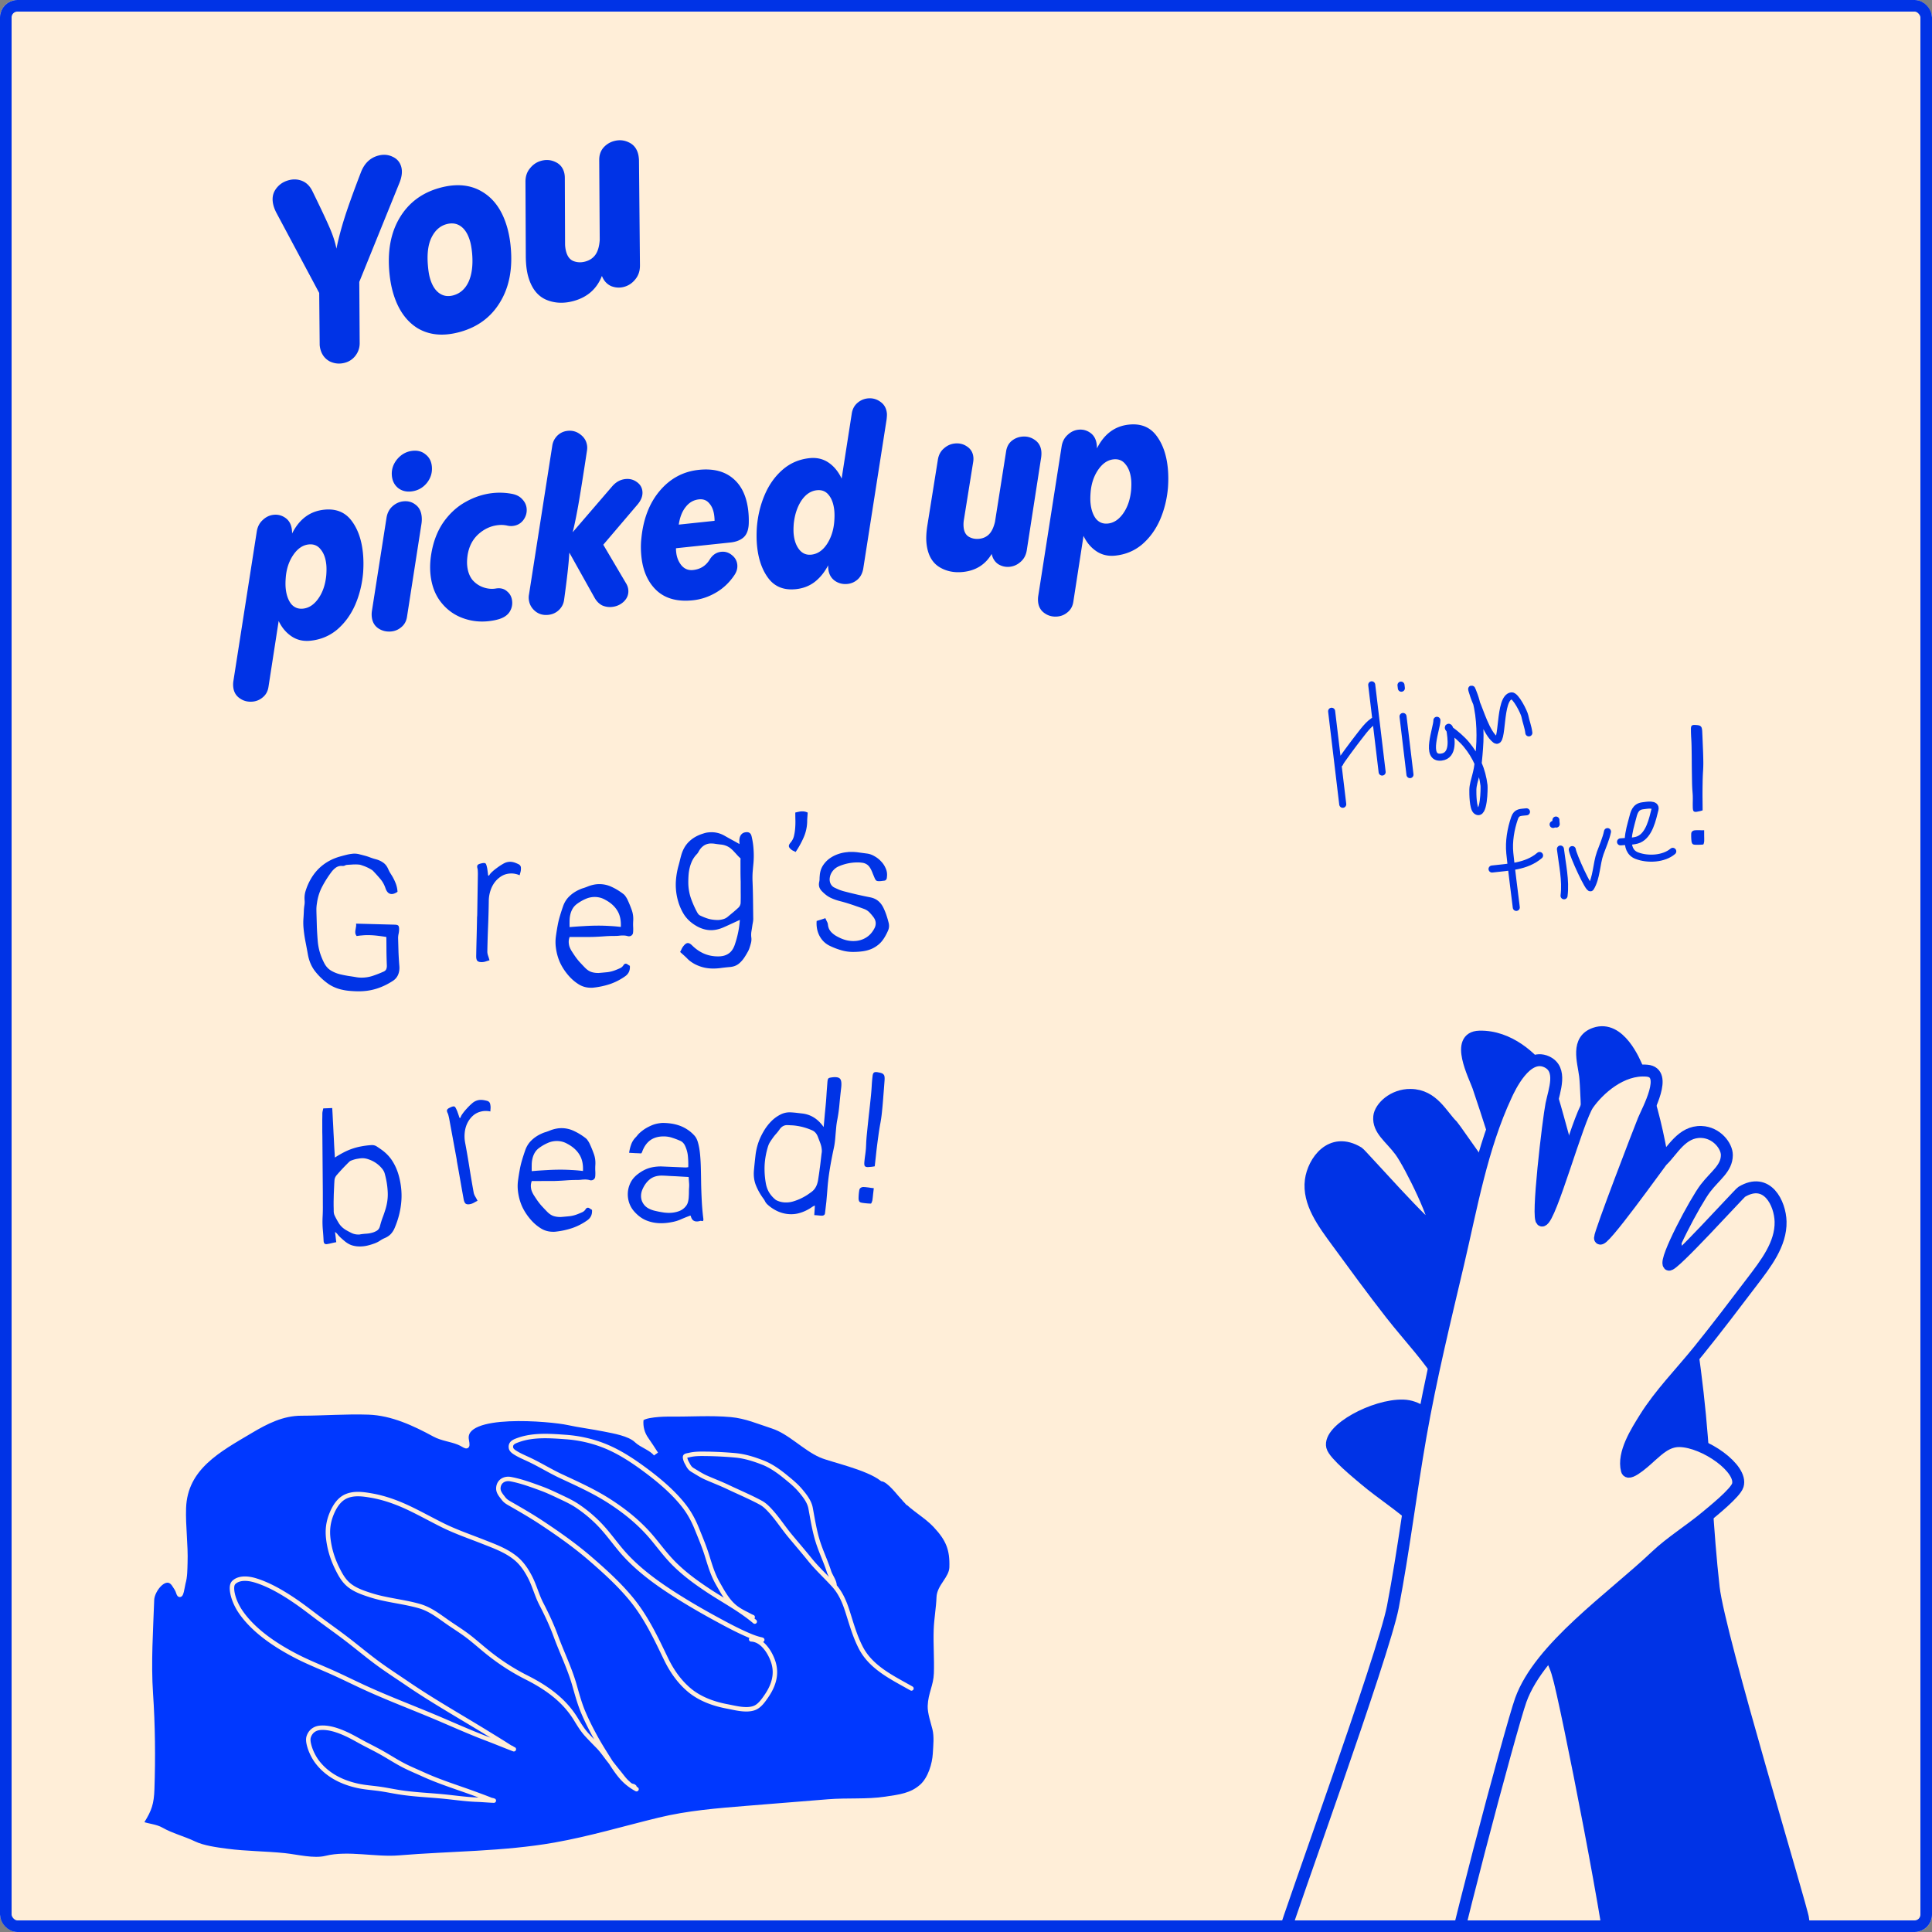
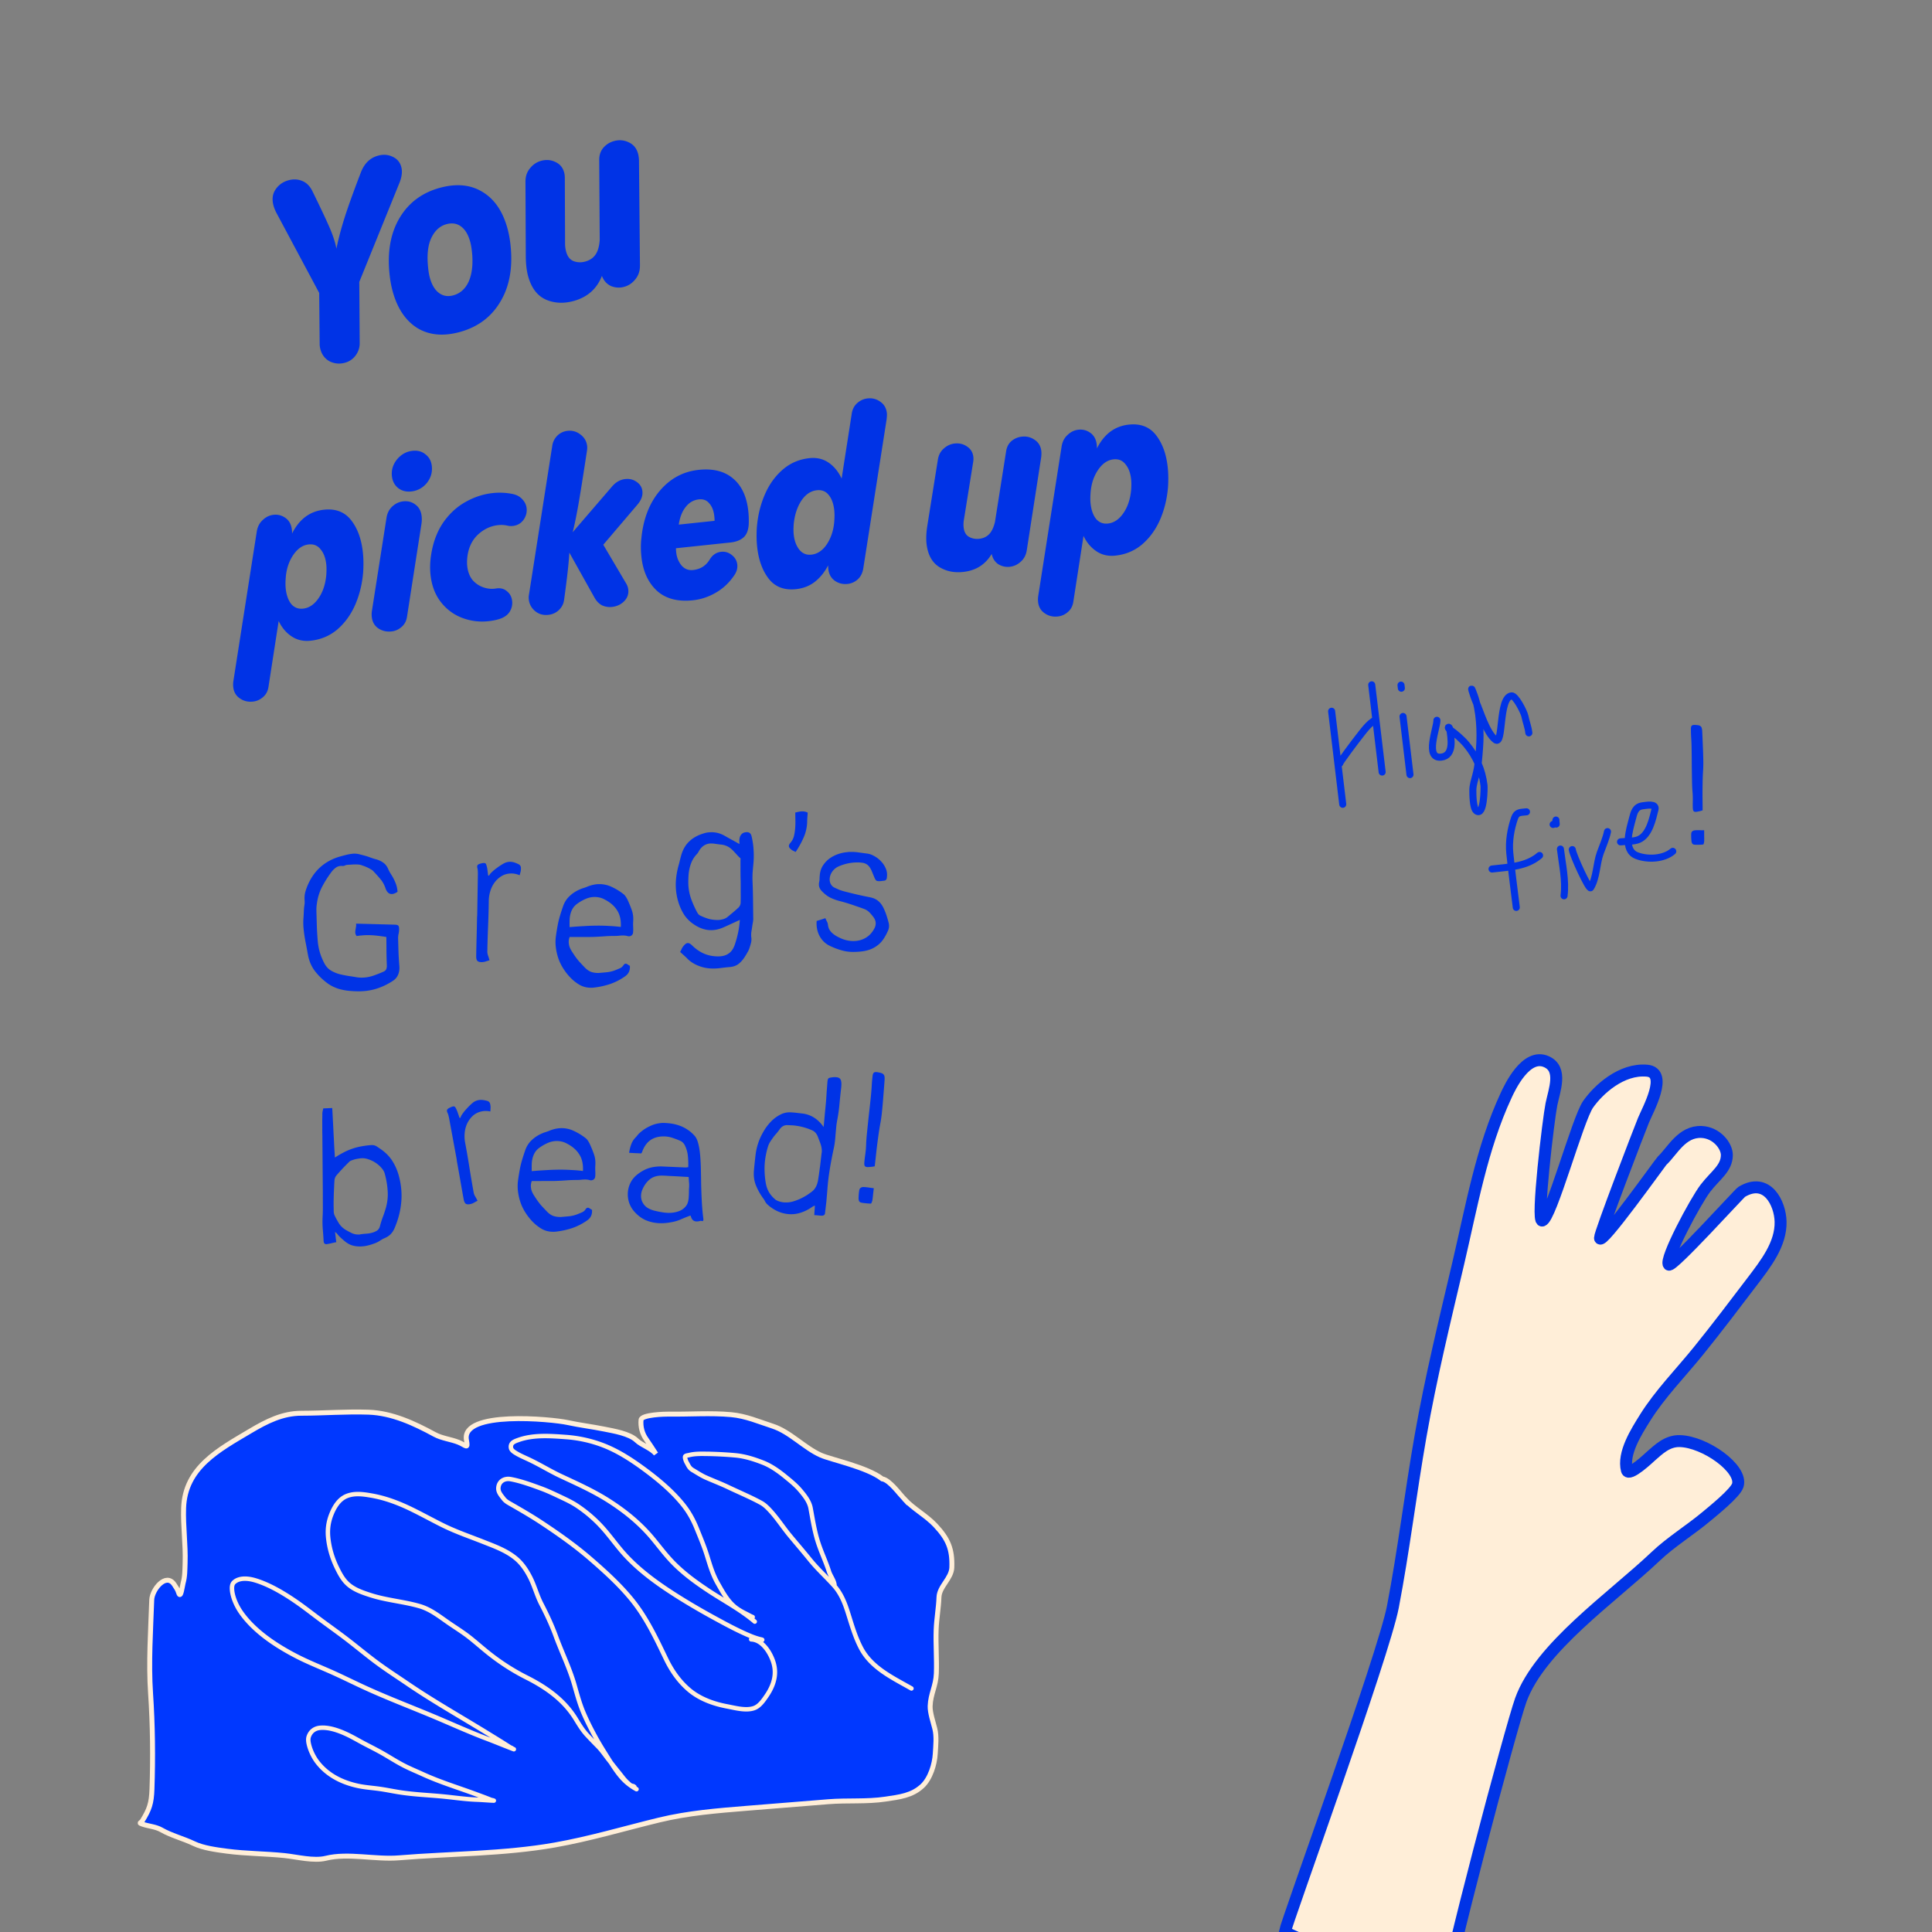
<svg xmlns="http://www.w3.org/2000/svg" width="1000" height="1000" fill="none" viewBox="0 0 1000 1000">
  <rect x="0" y="0" width="1000" height="1000" fill="#808080" stroke="none" />
  <g clip-path="url(#clip0_395_1367)">
-     <rect width="1000" height="1000" fill="#FFEED8" rx="9" />
    <path fill="#0033E6" d="M178.556 187.75c-2.731.751-5.351.523-7.862-.682-2.446-1.317-4.057-3.385-4.832-6.204-.29-1.058-.424-2.063-.402-3.017l-.244-26.226-22.245-41.641c-.627-1.249-1.086-2.402-1.377-3.459-.896-3.259-.572-6.048.97-8.367 1.606-2.431 3.862-4.046 6.769-4.845 2.467-.678 4.819-.567 7.056.335 2.238.9 3.996 2.644 5.275 5.23 4.095 8.35 7.044 14.598 8.847 18.745 1.779 4.059 2.984 7.755 3.616 11.087 1.055-5.122 2.471-10.486 4.247-16.09 1.776-5.605 4.598-13.439 8.464-23.503 1.778-4.563 4.738-7.413 8.878-8.551 2.643-.727 5.108-.551 7.393.526 2.374 1.053 3.9 2.813 4.578 5.28.654 2.379.331 5.168-.969 8.368l-20.755 51.183.206 31.78c-.011 2.372-.748 4.517-2.211 6.435-1.399 1.805-3.199 3.011-5.402 3.616Zm59.462-15.915c-8.545 2.349-15.886 1.666-22.024-2.048-6.073-3.827-10.32-10.145-12.741-18.954-.751-2.731-1.298-5.755-1.641-9.072-1.176-11.521.572-21.192 5.245-29.014 4.672-7.821 11.589-12.991 20.751-15.51 8.634-2.372 16.031-1.657 22.193 2.145 6.137 3.714 10.416 9.976 12.837 18.786.775 2.819 1.322 5.843 1.64 9.071 1.177 11.521-.615 21.204-5.376 29.05-4.672 7.822-11.634 13.004-20.884 15.546Zm-3.366-18.972c3.524-.969 6.152-3.301 7.883-6.999 1.708-3.785 2.327-8.598 1.859-14.439-.237-2.588-.574-4.675-1.01-6.26-1.017-3.7-2.596-6.346-4.739-7.936-2.142-1.591-4.667-1.986-7.574-1.187-3.348.92-5.932 3.241-7.752 6.962-1.755 3.609-2.363 8.467-1.822 14.571.213 2.5.537 4.543.973 6.129 1.017 3.7 2.597 6.345 4.739 7.935 2.143 1.591 4.624 1.999 7.443 1.224Zm83.153-79.845c2.643-.726 5.164-.519 7.562.623 2.486 1.117 4.117 3.085 4.891 5.904.243.88.401 1.974.476 3.28l.502 54.58c.022 2.837-.787 5.238-2.426 7.205-1.55 1.942-3.471 3.228-5.761 3.857-2.291.63-4.555.494-6.792-.407-2.174-1.014-3.744-2.761-4.71-5.244-2.615 6.688-7.491 11.013-14.627 12.974-5.198 1.429-10.002 1.185-14.413-.729-4.435-2.003-7.488-6.043-9.158-12.122-.751-2.731-1.15-6.08-1.198-10.046l-.172-38.895c.003-2.749.792-5.05 2.367-6.904 1.551-1.942 3.471-3.228 5.762-3.858 2.555-.702 4.975-.514 7.261.563 2.374 1.053 3.912 2.857 4.614 5.412.242.88.364 1.842.366 2.884l.126 34.075a15.91 15.91 0 0 0 .561 4.11c.702 2.555 2.004 4.187 3.904 4.896 1.901.71 3.908.774 6.022.193 2.291-.629 4.047-1.823 5.27-3.58 1.223-1.757 1.951-4.279 2.185-7.565l-.261-41.287c-.037-2.548.656-4.68 2.079-6.398 1.511-1.742 3.368-2.915 5.57-3.52ZM167.735 263.825c6.015-.636 10.685 1.172 14.011 5.422 3.326 4.251 5.354 9.831 6.085 16.739.343 3.252.384 6.74.12 10.467-.519 5.972-1.903 11.543-4.15 16.711-2.257 5.088-5.343 9.318-9.261 12.691-3.925 3.292-8.53 5.217-13.813 5.776-3.739.395-7.024-.367-9.857-2.287-2.833-1.919-5.044-4.562-6.633-7.928l-5.271 34.09c-.337 2.254-1.299 4.041-2.886 5.359-1.505 1.31-3.233 2.068-5.183 2.274-2.52.267-4.756-.278-6.707-1.633-2.033-1.346-3.187-3.32-3.462-5.921a12.086 12.086 0 0 1 .057-2.965l12.136-77.594c.401-2.426 1.427-4.383 3.078-5.873 1.642-1.571 3.52-2.468 5.633-2.691 2.276-.241 4.348.321 6.219 1.685 1.87 1.363 2.951 3.427 3.243 6.191.086.812.11 1.426.072 1.841 3.731-7.462 9.254-11.58 16.569-12.354Zm1.132 34.029c.175-2.237.18-4.128.017-5.673-.352-3.332-1.327-5.941-2.923-7.827-1.524-1.976-3.587-2.826-6.188-2.551-3.088.326-5.77 2.172-8.044 5.535-2.202 3.274-3.477 7.148-3.825 11.623-.175 2.238-.18 4.129-.017 5.673.352 3.332 1.29 5.986 2.814 7.962 1.597 1.886 3.655 2.696 6.175 2.429 3.007-.318 5.62-2.032 7.839-5.144 2.291-3.201 3.676-7.21 4.152-12.027Zm31.204-29.928c.401-2.426 1.427-4.383 3.078-5.873 1.65-1.49 3.532-2.346 5.645-2.569 2.358-.25 4.43.312 6.219 1.684 1.87 1.364 2.947 3.387 3.231 6.069a14.716 14.716 0 0 1-.088 3.831l-7.485 48.131c-.337 2.255-1.299 4.042-2.886 5.36-1.505 1.31-3.233 2.068-5.183 2.274-2.52.267-4.796-.274-6.829-1.62-1.951-1.355-3.065-3.333-3.34-5.934a12.085 12.085 0 0 1 .057-2.965l7.581-48.388Zm12.745-13.552c-2.601.275-4.841-.31-6.72-1.755-1.887-1.527-2.968-3.59-3.243-6.191-.336-3.17.551-6.058 2.659-8.665 2.189-2.614 4.868-4.089 8.038-4.425 2.682-.283 4.926.342 6.732 1.877 1.879 1.445 2.956 3.468 3.231 6.069.344 3.252-.538 6.18-2.646 8.787-2.117 2.525-4.8 3.959-8.051 4.303Zm45.487 66.076c-1.591.497-3.443.857-5.556 1.081-4.714.498-9.256-.09-13.624-1.765-4.369-1.675-8.028-4.411-10.977-8.208-2.95-3.798-4.721-8.501-5.314-14.109-.369-3.495-.224-7.168.438-11.018 1.062-6.277 3.162-11.676 6.3-16.2 3.219-4.532 7.042-8.018 11.469-10.458 4.499-2.531 9.187-4.054 14.064-4.57a33.772 33.772 0 0 1 9.529.349c2.426.401 4.289 1.313 5.591 2.737 1.382 1.416 2.168 3.017 2.357 4.806.232 2.194-.334 4.226-1.698 6.097-1.372 1.788-3.196 2.803-5.472 3.044a8.207 8.207 0 0 1-2.856-.191 14.628 14.628 0 0 0-4.71-.242c-3.82.404-7.267 2.001-10.342 4.792-2.993 2.782-4.827 6.428-5.501 10.937-.281 2.002-.336 3.816-.164 5.442.31 2.926 1.222 5.336 2.737 7.231 1.588 1.804 3.49 3.082 5.707 3.834 2.216.752 4.413.931 6.59.536 2.268-.322 4.129.18 5.584 1.506 1.528 1.235 2.403 2.91 2.627 5.023.215 2.032-.242 3.929-1.371 5.692-1.137 1.682-2.94 2.9-5.408 3.654Zm58.421-68.557c1.971-2.345 4.298-3.66 6.98-3.943 2.195-.232 4.137.261 5.827 1.479 1.772 1.21 2.765 2.831 2.98 4.863.241 2.276-.588 4.541-2.486 6.797l-17.766 20.863 11.714 19.843c.689 1.078 1.099 2.226 1.227 3.445.241 2.276-.492 4.285-2.198 6.027-1.714 1.66-3.791 2.62-6.229 2.878a9.864 9.864 0 0 1-5.141-.813c-1.566-.821-2.854-2.123-3.865-3.906l-13.076-23.397c-.271 5.207-1.176 13.357-2.715 24.45-.273 2.084-1.194 3.866-2.764 5.347-1.496 1.391-3.301 2.198-5.414 2.422-2.683.283-4.972-.379-6.868-1.986-1.896-1.608-2.972-3.631-3.23-6.069a8.488 8.488 0 0 1 .108-2.477l12.066-77.094c.29-1.921 1.138-3.613 2.545-5.077 1.488-1.472 3.289-2.32 5.402-2.544 2.52-.266 4.768.4 6.745 1.999 1.969 1.518 3.082 3.496 3.34 5.935.077.731.041 1.557-.108 2.477-1.936 12.779-3.444 22.226-4.523 28.339-1.089 6.033-2.042 10.613-2.862 13.741l20.311-23.599Zm44.916-8.694c7.478-.791 13.431.716 17.861 4.522 4.421 3.724 7.031 9.365 7.83 16.924.198 1.87.278 3.793.24 5.769-.037 3.538-.917 6.097-2.64 7.676-1.65 1.489-3.939 2.389-6.865 2.698l-28.163 2.978c-.038.415-.006 1.11.097 2.086.276 2.601 1.171 4.848 2.686 6.743 1.597 1.886 3.614 2.7 6.052 2.442 3.739-.396 6.592-2.177 8.558-5.343 1.466-2.456 3.459-3.818 5.979-4.084 2.032-.215 3.857.332 5.474 1.64 1.699 1.3 2.656 2.966 2.871 4.997.198 1.87-.308 3.69-1.518 5.462-2.557 3.804-5.732 6.811-9.525 9.02-3.794 2.21-7.763 3.533-11.908 3.972-7.884.833-14.099-.811-18.644-4.933-4.554-4.203-7.23-10.084-8.03-17.643-.352-3.332-.358-6.496-.017-9.49.992-10.05 4.154-18.233 9.486-24.55 5.404-6.407 12.13-10.035 20.176-10.886Zm.136 15.272c-2.764.292-5.05 1.603-6.858 3.931-1.817 2.246-3.016 5.291-3.596 9.133l18.532-1.96c.021-.577-.02-1.354-.123-2.329-.301-2.845-1.151-5.056-2.551-6.634-1.327-1.668-3.128-2.381-5.404-2.141Zm87.339-52.26c2.438-.258 4.637.332 6.597 1.768 1.952 1.355 3.065 3.334 3.34 5.934.069.651.018 1.724-.153 3.222l-12.066 77.093c-.401 2.426-1.39 4.339-2.968 5.738-1.506 1.31-3.234 2.068-5.184 2.274-2.439.258-4.633-.29-6.585-1.646-1.96-1.436-3.077-3.455-3.352-6.056-.086-.812-.114-1.467-.085-1.963-1.842 3.564-4.168 6.44-6.977 8.627-2.737 2.098-5.975 3.344-9.714 3.74-6.015.636-10.681-1.131-13.998-5.301-3.326-4.25-5.354-9.83-6.085-16.739-.335-3.17-.371-6.618-.107-10.344.519-5.972 1.902-11.543 4.15-16.712 2.248-5.169 5.33-9.44 9.247-12.813 3.917-3.372 8.518-5.338 13.801-5.897 3.738-.395 7.024.367 9.857 2.286 2.833 1.92 5.098 4.68 6.793 8.282l5.215-33.468c.328-2.336 1.281-4.203 2.859-5.603 1.578-1.4 3.383-2.207 5.415-2.422Zm-29.173 80.875c3.17-.335 5.856-2.14 8.058-5.413 2.193-3.355 3.464-7.27 3.812-11.745.175-2.238.176-4.169.004-5.795-.352-3.332-1.286-5.946-2.802-7.84-1.523-1.976-3.586-2.826-6.187-2.551-3.17.335-5.855 2.139-8.057 5.413-2.12 3.265-3.428 7.225-3.922 11.88-.174 2.237-.184 4.087-.029 5.55.352 3.333 1.331 5.983 2.936 7.95 1.605 1.967 3.668 2.817 6.187 2.551Zm109.007-61.085c2.438-.258 4.633.291 6.585 1.646 2.032 1.347 3.186 3.32 3.461 5.921.086.813.067 1.801-.056 2.965l-7.473 48.253c-.392 2.507-1.454 4.51-3.186 6.008-1.651 1.489-3.533 2.346-5.646 2.569-2.113.224-4.092-.224-5.936-1.344-1.772-1.21-2.904-2.981-3.397-5.312-3.279 5.524-8.21 8.635-14.794 9.331-4.795.507-9.001-.405-12.617-2.734-3.624-2.411-5.733-6.421-6.326-12.029-.266-2.52-.133-5.534.4-9.042l5.49-34.359c.401-2.426 1.431-4.343 3.09-5.751 1.651-1.49 3.532-2.346 5.646-2.57 2.357-.249 4.466.267 6.328 1.55 1.942 1.274 3.038 3.089 3.288 5.447a9.788 9.788 0 0 1-.095 2.598l-4.831 30.099a14.224 14.224 0 0 0-.101 3.709c.249 2.357 1.161 3.986 2.736 4.888 1.575.902 3.337 1.25 5.288 1.044 2.113-.224 3.837-1.022 5.171-2.396 1.334-1.374 2.343-3.494 3.026-6.361l5.758-36.483c.337-2.255 1.258-4.037 2.763-5.347 1.587-1.319 3.396-2.085 5.428-2.3Zm55.377-6.225c6.014-.636 10.685 1.171 14.011 5.422 3.326 4.251 5.354 9.83 6.084 16.739.344 3.251.384 6.74.121 10.466-.519 5.973-1.903 11.543-4.151 16.712-2.256 5.088-5.343 9.318-9.26 12.691-3.926 3.292-8.53 5.217-13.813 5.775-3.739.396-7.025-.366-9.858-2.286-2.833-1.919-5.043-4.562-6.632-7.928l-5.272 34.089c-.337 2.255-1.298 4.042-2.885 5.36-1.505 1.31-3.233 2.068-5.184 2.274-2.519.266-4.755-.278-6.706-1.633-2.033-1.347-3.187-3.321-3.462-5.921a12.134 12.134 0 0 1 .056-2.965l12.137-77.594c.401-2.426 1.427-4.384 3.078-5.873 1.642-1.571 3.519-2.468 5.632-2.691 2.276-.241 4.349.321 6.219 1.684 1.87 1.364 2.952 3.428 3.244 6.191.086.813.11 1.427.071 1.842 3.731-7.463 9.255-11.581 16.57-12.354Zm1.132 34.029c.175-2.238.18-4.129.017-5.673-.353-3.332-1.327-5.942-2.924-7.827-1.524-1.976-3.586-2.826-6.187-2.551-3.088.326-5.77 2.171-8.044 5.535-2.202 3.274-3.477 7.148-3.826 11.623-.174 2.237-.18 4.128-.016 5.672.352 3.333 1.29 5.987 2.814 7.963 1.597 1.886 3.655 2.695 6.174 2.429 3.008-.318 5.621-2.033 7.84-5.144 2.291-3.201 3.675-7.21 4.152-12.027ZM184.291 478.076c3.441.088 6.806.176 10.093.265l9.953.265c.899.029 1.489.184 1.768.462.311.279.466.899.468 1.86.001.806-.091 1.628-.276 2.465a9.858 9.858 0 0 0-.229 2.512c.066 2.326.131 4.667.196 7.023.097 2.325.24 4.651.429 6.976.157 1.643-.042 3.147-.598 4.512-.556 1.365-1.485 2.467-2.786 3.306-2.726 1.772-5.53 3.109-8.413 4.012-2.851.903-5.905 1.357-9.16 1.362a49.357 49.357 0 0 1-4.279-.18 27.781 27.781 0 0 1-4.187-.599 19.627 19.627 0 0 1-4.095-1.296 18.037 18.037 0 0 1-3.863-2.227 32.157 32.157 0 0 1-6.381-6.27c-1.771-2.354-2.953-5.143-3.547-8.367-.406-2.262-.828-4.51-1.265-6.742a70.184 70.184 0 0 1-.987-6.789 31.638 31.638 0 0 1-.1-4.837c.122-1.643.213-3.302.272-4.977a29.18 29.18 0 0 1 .276-2.372c.123-.775.153-1.566.09-2.372-.127-1.581-.005-3.054.365-4.419a30.492 30.492 0 0 1 1.529-4.142c1.67-3.63 3.851-6.61 6.546-8.939 2.694-2.329 5.87-4.039 9.527-5.13 1.209-.342 2.433-.67 3.673-.982a22.278 22.278 0 0 1 3.766-.61h.419a9.601 9.601 0 0 1 2.651.368c.9.216 1.799.447 2.699.694.93.247 1.83.54 2.699.88.899.34 1.799.633 2.699.88 1.519.37 2.854.957 4.002 1.761 1.179.774 2.096 1.951 2.749 3.531.249.527.513 1.054.793 1.58l.932 1.487a25.352 25.352 0 0 1 2.053 4.09c.56 1.395.887 2.883.983 4.464-1.085.777-2.092 1.166-3.022 1.167-1.457.002-2.528-1.004-3.213-3.019-.623-1.859-1.54-3.486-2.751-4.879a91.226 91.226 0 0 0-3.681-4.088c-.279-.279-.729-.588-1.35-.928a17.343 17.343 0 0 0-2.001-1.021 18.497 18.497 0 0 0-2.048-.787c-.651-.247-1.147-.402-1.489-.463a17.974 17.974 0 0 0-2.232-.137c-.744.001-1.488.034-2.233.097a55.25 55.25 0 0 0-2.185.142 2.646 2.646 0 0 0-1.023.327 2.441 2.441 0 0 1-1.023.234h-.093l-.326.001a.877.877 0 0 0-.279-.046c-1.178.001-2.201.328-3.068.981a10.438 10.438 0 0 0-2.183 2.189 56.311 56.311 0 0 0-4.78 7.541c-1.391 2.638-2.302 5.523-2.731 8.655a21.293 21.293 0 0 0-.275 2.838c.001.93.018 1.875.05 2.837l.196 6.79c.096 2.263.239 4.542.428 6.836a30.033 30.033 0 0 0 1.079 5.998 32.795 32.795 0 0 0 2.287 5.625c.901 1.766 2.128 3.098 3.679 3.994a17.595 17.595 0 0 0 5.073 1.947 67.27 67.27 0 0 0 4.047.785c1.334.184 2.698.399 4.094.645a15.754 15.754 0 0 0 2.419.182 18.54 18.54 0 0 0 5.719-.891 63.497 63.497 0 0 0 5.532-2.148c.713-.28 1.208-.684 1.487-1.211.278-.559.401-1.241.369-2.047a290.78 290.78 0 0 1-.197-7.302c-.003-2.449-.022-4.93-.057-7.441a98.98 98.98 0 0 0-4.931-.691 42.574 42.574 0 0 0-4.884-.272c-.899.001-1.814.049-2.744.143-.93.064-1.86.174-2.79.33-.404-.496-.637-.991-.7-1.487a5.131 5.131 0 0 1 .045-1.535l.276-1.675a4.578 4.578 0 0 0 .045-1.721ZM173.344 599.14a51.882 51.882 0 0 1 4.554-2.657 30.575 30.575 0 0 1 4.462-1.914 29.938 29.938 0 0 1 4.696-1.216 42.598 42.598 0 0 1 5.208-.658l.279-.001c.993-.001 1.877.277 2.653.834a64.01 64.01 0 0 1 2.374 1.624c2.39 1.733 4.284 3.746 5.683 6.038 1.429 2.293 2.518 4.865 3.266 7.716 1.216 4.681 1.595 9.238 1.136 13.673-.428 4.434-1.584 8.839-3.469 13.214a10.637 10.637 0 0 1-1.903 2.932c-.774.808-1.75 1.476-2.927 2.004-.899.374-1.766.84-2.603 1.399a12.953 12.953 0 0 1-2.602 1.353 31.435 31.435 0 0 1-3.906 1.215 17.003 17.003 0 0 1-3.952.471c-1.147.001-2.171-.106-3.07-.322a9.623 9.623 0 0 1-2.513-.88 12.716 12.716 0 0 1-2.235-1.485 55.904 55.904 0 0 1-2.282-1.997c-.465-.433-.9-.898-1.304-1.393-.373-.527-.869-1.007-1.49-1.44.125.868.235 1.736.329 2.604.094.868.204 1.767.329 2.697-.836.157-1.642.328-2.417.516-.775.187-1.55.343-2.325.468a.413.413 0 0 0-.186.047h-.186c-.465.001-.822-.138-1.07-.417-.218-.31-.343-.728-.374-1.255a130.999 130.999 0 0 0-.428-6.093 50.719 50.719 0 0 1-.101-6.139 91.98 91.98 0 0 0 .13-6.511l-.009-6.512-.113-14.046-.113-14.045c-.002-.869-.019-1.845-.051-2.93l-.005-3.303-.004-3.255c.029-1.086.043-2.062.042-2.931a6.877 6.877 0 0 1 .137-1.349c.124-.465.232-.961.324-1.488.837-.033 1.628-.065 2.372-.097l2.279-.096c.127 1.984.238 4.062.334 6.232.127 2.17.239 4.356.335 6.557.127 2.202.239 4.387.335 6.558.127 2.17.254 4.263.381 6.278Zm-.662 25.07c.032.837.049 1.705.05 2.604.002.9.173 1.705.515 2.418a41.234 41.234 0 0 0 2.285 4.136c.87 1.301 2.05 2.4 3.54 3.297a48.964 48.964 0 0 0 3.072 1.624 7.872 7.872 0 0 0 3.303.693l.511-.001c.186 0 .372-.031.558-.094a34.718 34.718 0 0 1 3.07-.33 14.353 14.353 0 0 0 3.068-.516 9.277 9.277 0 0 0 2.464-1.073c.774-.497 1.3-1.304 1.578-2.421a46.94 46.94 0 0 1 1.296-4.187 65.37 65.37 0 0 0 1.436-4.142c1.019-3.195 1.433-6.358 1.242-9.49-.159-3.131-.691-6.293-1.594-9.485-.281-.93-.84-1.86-1.679-2.789a14.793 14.793 0 0 0-2.841-2.507 14.728 14.728 0 0 0-3.49-1.762c-1.21-.464-2.358-.695-3.443-.693-.62.001-1.364.079-2.232.236-.868.125-1.581.281-2.139.468-.434.124-.883.28-1.348.467a2.908 2.908 0 0 0-1.162.699 110.075 110.075 0 0 0-6.408 6.8c-.712.807-1.114 1.707-1.206 2.699a89.756 89.756 0 0 0-.181 3.163c-.061 1.364-.121 2.744-.181 4.139a852.315 852.315 0 0 1-.087 3.814l.003 2.233ZM253.118 453.287c.248-.589.743-1.226 1.486-1.909a21.715 21.715 0 0 1 2.416-2.003 34.492 34.492 0 0 1 2.416-1.678c.774-.466 1.286-.761 1.533-.886a6.79 6.79 0 0 1 3.069-.748c.992-.002 2.062.245 3.21.739.528.216.962.417 1.303.603.342.186.59.418.746.697.186.247.295.557.326.929.032.372.017.868-.044 1.489a8.215 8.215 0 0 1-.277 1.256c-.124.403-.232.822-.324 1.256-1.427-.618-2.854-.926-4.28-.924-1.83.003-3.472.424-4.928 1.263a12.678 12.678 0 0 0-3.67 3.261c-.99 1.303-1.748 2.793-2.273 4.468a17.657 17.657 0 0 0-.83 4.978 456.819 456.819 0 0 1-.353 13.116 594.93 594.93 0 0 0-.4 13.07c-.03.713.079 1.457.329 2.232.28.775.544 1.627.794 2.557a30.33 30.33 0 0 0-1.86.561 6.852 6.852 0 0 1-1.953.374l-.325.001c-1.023.001-1.752-.23-2.187-.695-.404-.495-.591-1.332-.562-2.51.057-3.287.13-6.559.219-9.814.088-3.287.161-6.589.218-9.907 0-.248.015-.496.046-.745a6.19 6.19 0 0 0 .045-.744l.171-10.558.171-10.604a24.59 24.59 0 0 0-.049-1.535c0-.496-.063-.977-.188-1.442-.187-.712-.172-1.24.044-1.581.217-.341.651-.606 1.302-.792.465-.125.852-.219 1.162-.281.341-.063.635-.094.884-.094.527-.001.883.2 1.07.603.187.402.389 1.146.608 2.231.031.124.062.357.094.698a9.3 9.3 0 0 1 .141 1.023c.062.372.109.728.141 1.069.031.31.047.543.047.698.094.062.171.108.233.139.093.031.186.077.279.139ZM238.315 578.661c.127-.626.487-1.348 1.081-2.164a21.855 21.855 0 0 1 1.974-2.439 34.738 34.738 0 0 1 2.038-2.121c.668-.61 1.111-1 1.33-1.171a6.805 6.805 0 0 1 2.861-1.338c.972-.196 2.07-.165 3.293.094.559.108 1.025.219 1.396.334.371.115.66.293.868.536.231.206.399.489.503.847.104.359.188.848.25 1.468.025.438.017.867-.025 1.287-.041.419-.065.851-.07 1.295-1.521-.325-2.98-.346-4.378-.063-1.793.362-3.321 1.098-4.583 2.208a12.684 12.684 0 0 0-2.956 3.92c-.715 1.473-1.164 3.082-1.349 4.828a17.657 17.657 0 0 0 .166 5.043 452.335 452.335 0 0 1 2.236 12.93 591.875 591.875 0 0 0 2.181 12.892c.111.706.365 1.413.762 2.124.427.705.855 1.488 1.282 2.351-.547.268-1.117.574-1.713.915a6.77 6.77 0 0 1-1.841.752l-.319.065c-1.003.203-1.763.119-2.281-.25-.493-.407-.841-1.19-1.045-2.351-.59-3.234-1.163-6.456-1.717-9.665-.561-3.24-1.14-6.492-1.737-9.756a6.08 6.08 0 0 1-.102-.739 5.735 5.735 0 0 0-.102-.739l-1.911-10.385c-.633-3.446-1.273-6.923-1.92-10.43a23.977 23.977 0 0 0-.35-1.495 5.552 5.552 0 0 0-.468-1.377c-.324-.662-.413-1.181-.268-1.559.145-.377.519-.721 1.12-1.033.431-.214.793-.382 1.084-.504.322-.128.605-.217.848-.266.517-.105.906.022 1.168.38.263.358.608 1.048 1.036 2.068.055.116.131.338.229.666.122.291.236.616.34.975.134.352.251.693.349 1.021.091.298.153.522.183.674.104.043.189.073.256.091.097.012.198.039.301.081ZM294.83 484.988c-.34.962-.494 1.861-.462 2.698.033.837.173 1.628.422 2.372.281.743.638 1.472 1.073 2.184.435.682.87 1.348 1.305 1.998a33.704 33.704 0 0 0 2.563 3.392c.963 1.053 1.941 2.09 2.935 3.112 1.025 1.083 2.095 1.842 3.212 2.274 1.117.402 2.42.601 3.908.599 1.581-.126 3.131-.268 4.65-.425a17.057 17.057 0 0 0 4.51-1.216c.713-.28 1.41-.575 2.092-.886.712-.342 1.285-.87 1.718-1.584.31-.466.697-.699 1.162-.699.217-.001.45.076.698.231.248.155.481.309.698.464.218.124.45.263.699.418.189 2.356-.646 4.171-2.504 5.445-2.478 1.74-5.096 3.077-7.855 4.011a40.73 40.73 0 0 1-8.555 1.826 4.753 4.753 0 0 1-.651.048h-.558c-2.295.004-4.357-.552-6.188-1.665-1.831-1.114-3.508-2.507-5.029-4.179-1.926-2.137-3.479-4.429-4.661-6.877-1.151-2.448-1.914-5.129-2.29-8.043a21.732 21.732 0 0 1-.009-5.674c.246-1.83.538-3.675.876-5.536a44.758 44.758 0 0 1 1.202-5.071c.494-1.675 1.034-3.35 1.621-5.026.71-2.078 1.793-3.816 3.248-5.213 1.456-1.429 3.19-2.594 5.204-3.496a13.774 13.774 0 0 1 2.232-.84c.774-.249 1.534-.53 2.277-.841 2.015-.778 3.952-1.168 5.813-1.171 2.294-.003 4.465.49 6.513 1.479 2.079.959 4.096 2.196 6.052 3.712.434.341.822.79 1.164 1.348.373.526.684 1.068.933 1.626a58.578 58.578 0 0 1 2.147 5.253c.622 1.735.873 3.595.752 5.58a29.818 29.818 0 0 0-.043 2.883c.064.931.065 1.876.004 2.838a.73.73 0 0 1-.046.232l.001.279c-.093.527-.34.962-.743 1.304-.402.31-.867.466-1.394.467h-.326a.506.506 0 0 1-.279-.092 9.252 9.252 0 0 0-2.512-.322c-.713.001-1.426.048-2.139.142-.682.063-1.38.095-2.093.096l-.326.001c-1.705.002-3.41.066-5.115.193a135.06 135.06 0 0 1-5.07.286 41.96 41.96 0 0 1-1.999.05l-2 .002-6.233.009-2.604.004Zm26.503-5.2c.181-3.411-.427-6.232-1.826-8.463-1.367-2.261-3.463-4.134-6.287-5.618-.931-.526-1.846-.897-2.745-1.113a11.28 11.28 0 0 0-2.652-.321c-1.612.002-3.162.33-4.65.983a22.787 22.787 0 0 0-4.275 2.424c-.991.684-1.781 1.491-2.369 2.422-.556.9-.974 1.878-1.251 2.932a14.397 14.397 0 0 0-.461 3.303 68.383 68.383 0 0 0 .005 3.535c2.512-.221 4.992-.395 7.441-.522 2.45-.159 4.899-.24 7.348-.243a92.492 92.492 0 0 1 5.861.177c1.954.091 3.907.258 5.861.504ZM275.235 611.3c-.34.962-.494 1.861-.462 2.698.033.838.173 1.628.422 2.372.281.744.638 1.472 1.073 2.184.435.682.87 1.348 1.305 1.998a33.591 33.591 0 0 0 2.563 3.392c.963 1.053 1.941 2.09 2.935 3.112 1.025 1.084 2.095 1.842 3.212 2.274 1.117.402 2.42.602 3.908.599 1.581-.126 3.131-.268 4.65-.425a17.093 17.093 0 0 0 4.51-1.215c.713-.281 1.41-.576 2.092-.887.712-.342 1.285-.87 1.718-1.584.31-.465.697-.699 1.162-.699.217-.001.45.077.698.231.248.155.481.31.698.464.218.124.45.263.699.418.189 2.356-.646 4.171-2.504 5.445-2.478 1.74-5.096 3.077-7.855 4.011a40.73 40.73 0 0 1-8.555 1.826 4.457 4.457 0 0 1-.651.048l-.558.001c-2.294.003-4.357-.552-6.188-1.666a22.805 22.805 0 0 1-5.029-4.179c-1.926-2.136-3.479-4.429-4.661-6.877-1.151-2.447-1.914-5.128-2.29-8.042a21.74 21.74 0 0 1-.009-5.675c.246-1.829.538-3.675.876-5.536a45.025 45.025 0 0 1 1.202-5.071c.494-1.675 1.034-3.35 1.621-5.025.71-2.079 1.793-3.817 3.248-5.214 1.456-1.428 3.19-2.594 5.204-3.496a13.774 13.774 0 0 1 2.232-.84 28.51 28.51 0 0 0 2.277-.84c2.015-.779 3.952-1.169 5.813-1.172a14.73 14.73 0 0 1 6.513 1.48c2.079.958 4.096 2.195 6.052 3.712.434.34.822.789 1.164 1.347.373.526.684 1.069.933 1.626a58.699 58.699 0 0 1 2.147 5.253c.622 1.735.873 3.595.752 5.58a29.839 29.839 0 0 0-.043 2.884c.064.93.065 1.876.005 2.837a.765.765 0 0 1-.047.232l.001.28c-.093.527-.34.961-.743 1.303-.402.31-.867.466-1.394.467h-.326a.49.49 0 0 1-.279-.092 9.252 9.252 0 0 0-2.512-.322c-.713.001-1.426.048-2.139.142-.682.063-1.38.095-2.093.096l-.326.001c-1.705.002-3.41.067-5.115.193-1.675.127-3.364.222-5.07.286a41.96 41.96 0 0 1-1.999.05l-2 .003-6.233.009-2.604.003Zm26.503-5.2c.181-3.411-.427-6.232-1.826-8.462-1.367-2.262-3.463-4.135-6.287-5.619-.931-.526-1.846-.897-2.745-1.112-.9-.216-1.784-.323-2.652-.322-1.612.002-3.162.33-4.65.983a22.793 22.793 0 0 0-4.275 2.425c-.991.683-1.781 1.491-2.369 2.422a10.73 10.73 0 0 0-1.251 2.932 14.381 14.381 0 0 0-.461 3.302 68.382 68.382 0 0 0 .005 3.535c2.512-.22 4.992-.395 7.441-.522 2.45-.159 4.899-.24 7.349-.243a91.745 91.745 0 0 1 5.86.178 74.72 74.72 0 0 1 5.861.503ZM363.867 632.033a4.452 4.452 0 0 1-.651-.045 1.605 1.605 0 0 0-.512-.092.632.632 0 0 0-.279.047c-.651.186-1.24.28-1.767.281-.775.001-1.427-.215-1.954-.648-.528-.465-.917-1.193-1.166-2.185-.031-.062-.093-.108-.187-.139-.062-.062-.093-.077-.093-.046a72.752 72.752 0 0 0-4.787 1.914 20.296 20.296 0 0 1-4.789 1.448c-1.86.375-3.689.564-5.487.566-2.636.004-5.133-.458-7.49-1.385-2.358-.926-4.515-2.505-6.472-4.734-1.118-1.27-1.973-2.742-2.564-4.415a13.859 13.859 0 0 1-.705-5.162c.09-1.767.537-3.489 1.341-5.164.804-1.676 2.042-3.166 3.715-4.471 1.889-1.46 3.779-2.501 5.669-3.124 1.922-.623 4.076-.936 6.464-.939l6.372.27 6.372.27c.186 0 .372-.016.558-.048.186-.031.45-.062.791-.094a45.153 45.153 0 0 0-.194-5.813c-.189-1.891-.719-3.735-1.59-5.533a5.446 5.446 0 0 0-.885-1.254 4.22 4.22 0 0 0-1.211-.929 38.844 38.844 0 0 0-4.327-1.668c-1.427-.494-2.947-.74-4.559-.737-2.853.004-5.209.705-7.067 2.103-1.827 1.398-3.204 3.446-4.131 6.145-.031.062-.17.248-.417.559a87.697 87.697 0 0 0-2.977-.136c-1.024-.06-2.109-.121-3.256-.181.245-1.675.631-3.195 1.156-4.56.525-1.365 1.345-2.591 2.46-3.678.062-.062.371-.434.928-1.117.589-.683 1.44-1.444 2.555-2.283 1.146-.87 2.556-1.678 4.229-2.424 1.673-.778 3.626-1.246 5.858-1.404a31.57 31.57 0 0 1 4.559.319c1.489.215 2.931.57 4.327 1.064a18.582 18.582 0 0 1 4.003 1.994c1.272.804 2.467 1.81 3.585 3.018.901.929 1.569 2.215 2.006 3.857.467 1.643.811 3.565 1.031 5.766.22 2.17.363 4.573.429 7.209.066 2.635.116 5.426.151 8.371.066 2.915.179 5.922.339 9.023.159 3.1.443 6.216.85 9.347a.762.762 0 0 1-.092.326 7.572 7.572 0 0 0-.139.511Zm-7.428-22.825a426.824 426.824 0 0 1-3.302-.182l-2.977-.181-3.861-.181a75.966 75.966 0 0 0-3.767-.181c-2.574.004-4.666.674-6.276 2.009-1.611 1.336-2.879 3.12-3.806 5.354a8.563 8.563 0 0 0-.647 2.978c-.03.992.126 1.938.469 2.836a7.786 7.786 0 0 0 1.538 2.417c.683.712 1.521 1.284 2.514 1.717.559.278 1.272.541 2.141.787.868.216 1.768.417 2.698.601.962.185 1.892.339 2.791.461.9.092 1.675.138 2.326.137 1.829-.003 3.55-.3 5.161-.891 1.612-.592 2.913-1.601 3.903-3.029.402-.621.68-1.303.834-2.048.185-.775.292-1.582.322-2.419a33.35 33.35 0 0 0 .09-2.465c-.001-.837.028-1.628.089-2.372.061-.899.044-1.783-.05-2.651l-.19-2.697ZM426.326 583.349c.23-2.502.437-4.819.624-6.952.22-2.159.424-4.305.61-6.437.121-1.578.227-3.158.318-4.739l.365-4.734c.041-.619.097-1.097.167-1.432.07-.335.18-.603.328-.804.179-.198.413-.327.7-.387a9.63 9.63 0 0 1 1.245-.229c.856-.119 1.639-.137 2.347-.055 1.109.13 1.82.587 2.135 1.373.345.79.43 2.064.256 3.823a397.309 397.309 0 0 0-.904 8.557 78.104 78.104 0 0 1-1.171 8.433 37.296 37.296 0 0 0-.523 3.685l-.338 3.706a71.885 71.885 0 0 1-.334 3.66 36.773 36.773 0 0 1-.61 3.628c-.478 2.224-.925 4.45-1.341 6.681-.416 2.23-.788 4.481-1.115 6.753a109.17 109.17 0 0 0-.778 7.073 503.395 503.395 0 0 1-.588 7.049l-.689 5.913c-.058.493-.238.831-.54 1.014-.271.187-.611.288-1.019.303a19.183 19.183 0 0 1-1.904-.128 26.338 26.338 0 0 0-2.09-.15c.039-.87.088-1.691.147-2.465a78.26 78.26 0 0 0 .152-2.511c-.264.125-.511.237-.741.335-.199.102-.4.219-.603.351-1.973 1.394-4.028 2.418-6.165 3.074-2.14.687-4.365.896-6.675.627a17.004 17.004 0 0 1-5.656-1.69 20.064 20.064 0 0 1-4.851-3.375 6.139 6.139 0 0 1-1.015-1.336 9.293 9.293 0 0 0-.901-1.51c-1.618-2.186-2.912-4.475-3.882-6.867-.969-2.392-1.315-5.055-1.035-7.988.24-2.594.507-5.154.802-7.679.294-2.526.895-5 1.802-7.423.628-1.643 1.468-3.356 2.519-5.138a25.523 25.523 0 0 1 3.704-4.859 18.198 18.198 0 0 1 4.718-3.523 10.445 10.445 0 0 1 5.575-1.223c.992.053 1.966.135 2.921.247l2.91.339c2.279.266 4.32.972 6.122 2.118 1.805 1.116 3.472 2.747 5.001 4.892Zm-1.081 13.687a6.664 6.664 0 0 0 .074-2.239 11.2 11.2 0 0 0-.41-2.108 21.384 21.384 0 0 0-.703-2.002l-.79-2.059c-.634-1.791-1.665-2.988-3.093-3.591a30.808 30.808 0 0 0-8.939-2.447 22.083 22.083 0 0 0-1.997-.14 48.647 48.647 0 0 0-2.003-.093c-1.53.009-2.8.72-3.807 2.132a26.293 26.293 0 0 1-1.815 2.317 21.785 21.785 0 0 0-1.81 2.27 37.49 37.49 0 0 0-1.414 2.083c-.425.7-.761 1.441-1.008 2.224-.956 3.104-1.536 6.204-1.741 9.302a42.464 42.464 0 0 0 .54 9.428c.304 1.94.901 3.648 1.79 5.126.893 1.446 2.054 2.736 3.482 3.871a10.65 10.65 0 0 0 3.794 1.191c1.725.201 3.428.057 5.108-.434 1.715-.518 3.237-1.121 4.566-1.809 1.36-.684 2.466-1.336 3.318-1.954.884-.615 1.36-.95 1.428-1.005.784-.564 1.418-1.177 1.901-1.838a9.281 9.281 0 0 0 1.147-2.208c.281-.81.488-1.644.619-2.503.132-.859.267-1.748.405-2.669.149-1.012.274-1.95.375-2.812.131-.859.245-1.704.342-2.536l.302-2.587.339-2.91ZM452.753 603.685c-.541.093-1.05.174-1.526.244l-1.419.115a4.8 4.8 0 0 1-1.078.015c-.585-.068-.981-.286-1.188-.654-.173-.395-.224-1.025-.154-1.891.105-1.174.24-2.329.404-3.465a66.45 66.45 0 0 0 .404-3.464c.067-1.116.12-2.234.156-3.353.068-1.116.151-2.23.25-3.343.351-3.549.718-7.096 1.1-10.641.413-3.542.797-7.103 1.152-10.683.149-1.543.265-3.075.349-4.595.087-1.55.222-3.111.405-4.682.084-.989.286-1.652.607-1.989.32-.337.88-.459 1.681-.366l.323.038c.124.014.26.046.411.094.735.117 1.327.264 1.775.441.447.178.778.419.992.725.249.279.392.654.431 1.127.069.476.076 1.086.02 1.829a783.51 783.51 0 0 1-.64 8.307 246.57 246.57 0 0 1-.734 8.296 70.137 70.137 0 0 1-.912 6.215 136.47 136.47 0 0 0-.952 6.163c-.364 2.58-.694 5.148-.992 7.704a639.6 639.6 0 0 1-.865 7.813Zm-.477 11.323-.377 3.234a50.354 50.354 0 0 1-.356 3.049 6.445 6.445 0 0 1-.36 1.082c-.139.389-.287.59-.445.603a29.2 29.2 0 0 1-2.926-.201l-.924-.107a9.574 9.574 0 0 1-.919-.154c-.612-.103-1.036-.355-1.27-.757a3.397 3.397 0 0 1-.3-1.44c.008-1.404.125-2.81.352-4.22.102-.612.372-1.049.808-1.31.44-.292.97-.418 1.589-.377.342.009.683.033 1.022.072l1.062.124a24.7 24.7 0 0 1 1.519.224l1.525.178ZM881.276 419.448c-.48.143-.931.271-1.355.386l-1.27.258a4.393 4.393 0 0 1-.975.129c-.536.002-.918-.152-1.145-.462-.199-.339-.313-.903-.344-1.694a60.249 60.249 0 0 1-.009-3.179 60.214 60.214 0 0 0-.009-3.178c-.06-1.017-.133-2.034-.221-3.05a107.32 107.32 0 0 1-.136-3.051c-.066-3.249-.118-6.497-.155-9.746-.01-3.249-.047-6.512-.113-9.789a102.824 102.824 0 0 0-.182-4.195 71.976 71.976 0 0 1-.14-4.279c-.03-.904.081-1.526.334-1.866.253-.339.747-.51 1.482-.513h.296c.113-.001.241.013.382.041.678.026 1.229.095 1.653.207.424.112.75.294.976.548.255.225.426.55.512.973.114.424.186.974.216 1.652.121 2.543.227 5.071.319 7.585.12 2.514.198 5.042.234 7.584a64.017 64.017 0 0 1-.153 5.722 123.894 123.894 0 0 0-.196 5.679 299.517 299.517 0 0 0-.064 7.077c.035 2.316.056 4.703.063 7.161Zm.793 10.295.008 2.967c.031.932.034 1.864.008 2.797a6 6 0 0 1-.208 1.017c-.084.368-.197.566-.338.595-.847.087-1.737.132-2.669.134l-.848.003a8.574 8.574 0 0 1-.847-.04c-.565-.027-.976-.209-1.231-.547a3.084 3.084 0 0 1-.427-1.27 25.116 25.116 0 0 1-.139-3.856c.027-.565.224-.99.59-1.273.366-.312.832-.483 1.397-.513.311-.029.621-.044.932-.045l.975-.003c.48-.001.946.012 1.398.039l1.399-.005ZM382.745 436.879c0-.496-.016-.946-.048-1.349a5.556 5.556 0 0 1 .045-1.256c.122-.992.462-1.799 1.019-2.42.558-.621 1.286-.978 2.185-1.073.124-.031.232-.046.325-.047h.326c.651-.001 1.163.169 1.536.509.403.31.698.852.886 1.627a38.857 38.857 0 0 1 1.033 7.022c.158 2.356.13 4.712-.083 7.069-.153 1.582-.29 3.132-.412 4.652a46.39 46.39 0 0 0-.04 4.651c.128 3.162.21 6.294.246 9.394l.106 9.395c.032.62.002 1.241-.09 1.861-.092.589-.2 1.194-.323 1.814a107.87 107.87 0 0 1-.507 3.303 11.325 11.325 0 0 0-.042 3.395 7.56 7.56 0 0 1-.228 2.745c-.247.93-.525 1.846-.834 2.745a10.317 10.317 0 0 1-.973 2.048 29.554 29.554 0 0 1-1.16 1.955c-.897 1.49-1.95 2.747-3.158 3.772-1.207 1.025-2.726 1.632-4.555 1.82a108.95 108.95 0 0 0-4.464.472c-1.457.219-2.93.329-4.418.332-1.21.001-2.45-.105-3.722-.321a18.53 18.53 0 0 1-3.629-1.018 16.9 16.9 0 0 1-3.351-1.669 13.682 13.682 0 0 1-2.84-2.322 42.334 42.334 0 0 0-1.677-1.579c-.559-.495-1.18-1.052-1.863-1.671a20.9 20.9 0 0 0 .835-1.676 7.236 7.236 0 0 1 .975-1.49c.773-.962 1.501-1.444 2.184-1.445.341 0 .697.108 1.07.324.372.217.776.542 1.21.975 1.863 1.827 3.896 3.22 6.099 4.178 2.234.958 4.669 1.435 7.304 1.431 2.233-.003 4.046-.502 5.44-1.496 1.425-.963 2.492-2.515 3.202-4.656a50.814 50.814 0 0 0 1.712-6.281c.431-2.078.723-4.233.875-6.466-1.549.715-3.037 1.4-4.462 2.053a175.145 175.145 0 0 1-4.23 1.913c-2.138.902-4.199 1.354-6.184 1.357-2.294.004-4.605-.598-6.932-1.804-3.134-1.67-5.541-3.837-7.219-6.501-1.647-2.695-2.814-5.701-3.501-9.018a30.543 30.543 0 0 1-.57-8.185 39.74 39.74 0 0 1 1.431-8.141 64.64 64.64 0 0 0 .601-2.326c.185-.776.385-1.551.601-2.327.802-3.102 2.178-5.6 4.129-7.494 1.951-1.925 4.445-3.339 7.482-4.243.713-.249 1.41-.42 2.092-.514a16.53 16.53 0 0 1 2.14-.143c2.325-.003 4.558.598 6.7 1.804 1.241.712 2.482 1.408 3.723 2.088 1.273.68 2.607 1.423 4.003 2.227Zm.633 19.44a159.552 159.552 0 0 1-.101-5.395l-.008-5.442c0-.248.015-.511.046-.79.03-.279-.032-.465-.187-.558a19.033 19.033 0 0 1-1.584-1.579 73.167 73.167 0 0 0-1.537-1.672 15.632 15.632 0 0 0-1.63-1.579 8.14 8.14 0 0 0-1.909-1.254 9.836 9.836 0 0 0-3.443-.925 65.42 65.42 0 0 1-3.442-.46 5.804 5.804 0 0 0-.744-.045 4.959 4.959 0 0 0-.698-.046c-2.295.003-4.169.936-5.624 2.799-.34.434-.65.915-.928 1.443a5.16 5.16 0 0 1-.975 1.35 13.906 13.906 0 0 0-2.321 3.305 19.615 19.615 0 0 0-1.297 3.63 22.234 22.234 0 0 0-.599 3.815 52.252 52.252 0 0 0-.134 3.814 25.547 25.547 0 0 0 1.267 7.951 49.357 49.357 0 0 0 3.266 7.437c.187.341.42.697.7 1.069.31.34.651.588 1.024.743 1.551.742 3.04 1.313 4.467 1.714 1.458.37 3.055.554 4.792.551.93-.063 1.813-.219 2.65-.469a6.157 6.157 0 0 0 2.37-1.305l2.694-2.236a67.067 67.067 0 0 0 2.695-2.376c.309-.28.572-.637.789-1.071.216-.466.34-.9.37-1.303.059-1.86.072-3.705.039-5.535l-.008-5.581ZM418.063 420.61c-.061.9-.121 1.737-.182 2.512a28.561 28.561 0 0 0-.09 2.279 21.467 21.467 0 0 1-1.895 8.235 47.334 47.334 0 0 1-4.083 7.355 12.747 12.747 0 0 0-1.303-.65 5.116 5.116 0 0 1-1.164-.789c-.621-.526-.962-1.037-1.025-1.533-.032-.527.231-1.117.788-1.769.991-1.148 1.624-2.405 1.901-3.77.309-1.364.508-2.76.599-4.186.091-1.272.121-2.543.088-3.814-.033-1.272-.05-2.574-.052-3.907a74.158 74.158 0 0 1 1.859-.421 9.25 9.25 0 0 1 1.814-.189 5.877 5.877 0 0 1 2.745.647Zm4.638 56.085a93.35 93.35 0 0 1 2.138-.654l2.371-.795c.28.651.545 1.224.793 1.72.28.496.451.992.514 1.488.095.93.313 1.751.655 2.464a7.869 7.869 0 0 0 1.351 1.812 13.721 13.721 0 0 0 1.816 1.439c.652.402 1.335.773 2.048 1.113a17.948 17.948 0 0 0 3.583 1.344c1.241.308 2.482.462 3.722.46 2.356-.003 4.464-.549 6.323-1.637 1.89-1.088 3.391-2.687 4.504-4.797.526-.931.773-1.892.741-2.885-.033-.992-.375-1.952-1.028-2.882a23.63 23.63 0 0 0-2.096-2.508c-.746-.805-1.661-1.424-2.747-1.857a112.563 112.563 0 0 0-4.188-1.482 93.965 93.965 0 0 0-4.141-1.39 77.144 77.144 0 0 0-4.374-1.249 26.913 26.913 0 0 1-4.281-1.482 13.327 13.327 0 0 1-2.7-1.578 21.478 21.478 0 0 1-2.328-2.089 5.44 5.44 0 0 1-1.306-2.091c-.249-.837-.266-1.736-.05-2.698a6.937 6.937 0 0 0 .184-1.582c-.001-.527.029-1.054.09-1.581.122-1.892.616-3.567 1.482-5.025a13.727 13.727 0 0 1 3.343-3.726 16.897 16.897 0 0 1 4.555-2.425 19.581 19.581 0 0 1 5.114-1.077c.31-.062.62-.094.93-.094l.93-.002a26.426 26.426 0 0 1 4.14.32c1.365.184 2.745.368 4.14.552 1.272.185 2.528.648 3.77 1.39a13.313 13.313 0 0 1 3.352 2.647 11.431 11.431 0 0 1 2.331 3.485 7.96 7.96 0 0 1 .749 3.952c-.03.279-.061.574-.091.884 0 .279-.062.542-.185.791a1.682 1.682 0 0 1-.464.605c-.186.155-.481.249-.884.28-.589.063-1.085.126-1.488.188-.403.032-.775.048-1.116.048-.589.001-1.039-.107-1.349-.323-.311-.248-.606-.712-.886-1.394l-.933-2.231a17.934 17.934 0 0 0-.98-2.231c-.404-.775-.839-1.395-1.305-1.859a4.92 4.92 0 0 0-1.583-1.067 5.833 5.833 0 0 0-1.861-.463 15.058 15.058 0 0 0-2.14-.136 24.264 24.264 0 0 0-9.903 2.107 7.363 7.363 0 0 0-2.231 1.538 7.68 7.68 0 0 0-1.578 2.141 7.466 7.466 0 0 0-.694 2.42 5.315 5.315 0 0 0 .282 2.418c.156.434.405.868.746 1.301.373.434.761.759 1.165.975.93.464 1.877.897 2.839 1.298.992.371 2 .68 3.024.926 2.14.555 4.28 1.08 6.421 1.573 2.171.493 4.357.955 6.56 1.386 1.612.338 2.962.957 4.049 1.854 1.086.898 1.971 2.044 2.655 3.438a31.592 31.592 0 0 1 1.587 3.858 54.384 54.384 0 0 1 1.169 3.998c.343 1.364.267 2.651-.227 3.861a28.354 28.354 0 0 1-1.763 3.491c-.928 1.582-1.98 2.871-3.157 3.865a15.07 15.07 0 0 1-3.857 2.377 18.12 18.12 0 0 1-4.417 1.169c-1.581.219-3.224.33-4.929.333a21.398 21.398 0 0 1-6.327-.921 37.037 37.037 0 0 1-5.956-2.317c-2.234-1.114-3.958-2.816-5.17-5.109-1.182-2.293-1.666-4.85-1.453-7.672Z" />
    <path fill="#0038FF" stroke="#FFEED8" stroke-linecap="round" stroke-width="2.552" d="M468.09 775.921c-2.504-2.682-7.683-9.899-11.443-10.449-7.769-6.089-26.448-9.938-31.731-12.266-8.53-3.758-16.02-12.133-25.03-15.047-7.108-2.299-13.769-5.234-21.41-5.936-10.774-.989-21.482-.118-32.193-.285-1.932-.03-14.233.253-14.481 2.998-.326 3.616.591 7.155 2.758 10.149 1.198 1.655 3.716 5.568 4.943 7.473-2.295-2.984-7.412-4.51-10.01-7.016-3.687-3.557-12.005-4.888-16.605-5.819-6.342-1.283-12.813-2.056-19.116-3.428-8.125-1.769-55.203-6.328-52.334 9.074.942 5.058-.243 2.715-4.072 1.171-4.036-1.627-8.571-1.993-12.487-4.122-10.394-5.654-21.945-11.055-34.09-11.474-11.738-.405-23.207.534-34.797.548-9.786.012-18.061 4.212-26.35 9.145-16.295 9.698-33.874 18.863-34.6 39.899-.324 9.399 1.094 18.975.768 28.441-.124 3.569-.056 7.023-1.041 10.455-.353 1.23-1.204 8.561-2.309 4.972-.538-1.746-1.287-2.756-2.282-4.256-4.275-6.444-11.457 2.64-11.638 7.905-.548 15.886-1.694 32.447-.605 48.502 1.106 16.31 1.283 33.207.718 49.569-.251 7.284-1.374 10.49-4.932 16.247-.828 1.339-2.176 1.038-.014 1.796 3.159 1.108 6.9 1.291 9.807 2.962 5.165 2.966 11.456 4.523 16.9 7.14 4.701 2.26 11.616 3.178 16.819 3.869l.144.019c9.904 1.315 20.006 1.266 29.938 2.296 6.354.659 15.052 2.955 21.422 1.371 11.363-2.827 25.664.791 37.699-.205 26.785-2.218 54.145-1.964 80.664-6.64 18.275-3.222 36.093-8.574 54.119-12.947 14.862-3.605 30.127-4.837 45.333-6.062 14.061-1.132 28.112-2.268 42.181-3.401 9.858-.795 19.826.109 29.627-1.358 7.247-1.085 13.678-1.779 19.031-6.775 4.153-3.876 6.385-11.254 6.696-16.672.241-4.215.788-8.929-.231-13.025-.838-3.37-2.533-8.237-2.414-11.692.219-6.34 2.981-10.363 3.208-16.939.26-7.552-.358-14.971-.097-22.54.196-5.678 1.262-11.243 1.454-16.805.197-5.698 6.455-9.691 6.654-15.459.326-9.46-1.878-14.69-8.431-21.711-4.823-5.167-11.319-8.506-16.14-13.672Z" />
    <path stroke="#FFEED8" stroke-linecap="round" stroke-width="2.302" d="M471.762 873.944c-9.738-5.537-20.805-10.678-26.172-21.033-3.135-6.049-4.838-12.308-6.892-18.73-1.633-5.107-3.587-9.762-7.244-13.773-4.083-4.478-8.5-8.494-12.318-13.231-3.321-4.121-6.785-8.124-10.169-12.194-3.89-4.678-7.128-9.914-11.405-14.227-1.126-1.136-2.309-2.161-3.711-2.923-5.461-2.97-11.284-5.389-16.896-8.067-3.8-1.814-7.748-3.3-11.595-5.005-2.36-1.045-4.538-2.514-6.764-3.809-1.899-1.105-2.256-2.406-3.252-4.117-.265-.454-1.164-2.701-.566-3.146.489-.364 1.333-.405 1.936-.554 2.815-.701 5.761-.67 8.641-.634a197.92 197.92 0 0 1 15.124.768c5.021.451 9.74 1.96 14.411 3.774 4.216 1.638 8.142 4.443 11.623 7.286 2.685 2.193 5.393 4.371 7.649 7.02 2.248 2.64 4.752 5.758 5.398 9.266 1.046 5.679 1.961 11.506 3.663 17.034 1.654 5.369 4.162 10.448 5.869 15.803.751 2.357 2.954 5.002 2.869 7.466M390.66 839.343c-7.437-6.317-16.267-10.899-24.365-16.281-6.147-4.085-11.881-8.269-17.138-13.462-4.111-4.06-7.514-8.677-11.187-13.117-6.611-7.991-14.468-14.358-23.202-19.892-7.739-4.904-16.042-8.62-24.324-12.489-5.741-2.681-11.098-6.045-16.842-8.729-2.317-1.083-4.753-2.096-6.915-3.473-.876-.557-2.029-1.358-2.205-2.485-.405-2.581 1.746-3.339 3.9-4.105 7.71-2.743 16.379-2.086 24.39-1.514 6.752.481 13.346 1.929 19.657 4.383 7.217 2.805 14.026 7.153 20.262 11.706 7.474 5.458 15.083 11.72 20.889 18.966 3.069 3.83 5.301 7.926 7.129 12.474 1.826 4.545 3.731 9.002 5.192 13.681 1.572 5.036 2.961 9.887 5.592 14.498 2.505 4.39 5.009 9.144 9.018 12.357 1.765 1.416 3.91 2.584 5.937 3.578 1.042.511 2.053 1.151 3.137 1.554M388.805 848.533c5.777.199 9.835 6.76 11.429 11.648 2.09 6.408.18 12.262-3.499 17.643-1.592 2.327-3.62 5.303-6.417 6.288-4.231 1.491-9.862-.113-14.017-.89-6.954-1.301-14.065-3.867-19.538-8.469-5.226-4.395-9.119-10.031-12.057-16.135-5.123-10.642-10.178-21.404-17.681-30.623-6.293-7.732-13.798-14.551-21.32-21.058-7.944-6.873-16.439-12.859-25.183-18.654-5.088-3.372-10.301-6.4-15.586-9.436-1.527-.877-3.212-1.71-4.281-3.146-1.297-1.74-2.904-3.372-2.695-5.693.305-3.382 3.212-4.985 6.352-4.406 5.278.972 10.64 2.944 15.66 4.78 3.11 1.138 6.104 2.529 9.094 3.944 3.302 1.563 6.694 3.084 9.739 5.122 5.022 3.362 9.633 7.368 13.616 11.906 3.097 3.529 5.88 7.317 8.895 10.918 6.748 8.059 15.35 14.773 24.067 20.575 8.085 5.38 16.562 10.347 25.095 14.989 6.061 3.296 12.092 6.565 18.487 9.161a36.652 36.652 0 0 0 4.425 1.459c.183.048 1.022.185 1.145.317.061.065-1.301.684-1.522.676M329.466 926.086c-3.232-1.758-5.932-3.939-8.29-6.775-2.372-2.855-4.368-6.056-6.342-9.192-2.203-3.499-4.426-7.007-6.422-10.629-2.319-4.207-4.525-8.52-6.406-12.941-1.973-4.635-3.278-9.44-4.647-14.273-2.479-8.746-6.559-16.929-9.68-25.454-2.106-5.753-4.707-11.249-7.519-16.684-2.272-4.394-3.462-9.207-5.698-13.603-1.895-3.725-4.25-7.298-7.494-9.959-4.942-4.055-10.865-6.166-16.743-8.491-7.079-2.8-14.342-5.256-21.17-8.654-5.421-2.697-10.7-5.626-16.15-8.277-6.564-3.193-13.372-5.782-20.583-7.038-4.279-.746-8.91-1.433-13.042.321-3.863 1.639-6.241 5.582-7.731 9.327-1.689 4.243-2.161 8.259-1.609 12.804.63 5.197 2.118 10.096 4.404 14.8 1.33 2.737 2.769 5.515 4.883 7.738 3.327 3.499 8.096 5.104 12.58 6.548 8.267 2.663 16.998 3.285 25.31 5.671 5.985 1.717 10.72 5.704 15.767 9.131 3.405 2.312 6.882 4.486 10.122 7.031 3.196 2.509 6.227 5.21 9.391 7.755 6.236 5.016 12.944 9.383 20.089 12.985 10.314 5.199 19.513 11.647 25.614 21.656 1.694 2.779 3.389 5.579 5.592 7.988 1.929 2.109 3.898 4.101 5.902 6.136 2.061 2.091 3.725 4.627 5.543 6.926 1.75 2.212 3.477 4.457 5.264 6.638 1.423 1.737 2.753 3.689 4.447 5.175.592.52 1.316 1.331 2.078 1.528.689.178 2.358 1.182.86.212M264.992 904.83c-.898-.338-1.65-.875-2.433-1.375-3.404-2.173-6.868-4.283-10.319-6.407-13.785-8.484-28.057-16.525-41.303-25.56-4.957-3.381-10.057-6.663-14.869-10.17-5.412-3.945-10.46-8.176-15.715-12.239-4.44-3.434-9.061-6.728-13.612-10.074-4.568-3.359-8.967-6.876-13.682-10.112-6.106-4.191-13.688-8.774-21.107-10.956-4.26-1.253-8.426-1.206-10.871 1.081-1.106 1.036-1.096 2.816-.945 4.265.361 3.454 2.11 7.631 4.4 10.979 6.624 9.686 17.899 17.414 29.783 23.435 5.816 2.946 11.932 5.353 17.899 8.03 5.225 2.346 10.332 4.888 15.522 7.295 11.912 5.524 24.153 10.157 36.279 15.225 9.365 3.914 18.505 8.111 28.008 11.694 4.639 1.75 9.392 3.748 13.942 5.464M254.966 931.784c-.559-.019-1.072-.274-1.596-.483-2.276-.912-4.575-1.744-6.869-2.593-9.163-3.392-18.521-6.204-27.479-10.296-3.353-1.531-6.768-2.921-10.062-4.619-3.704-1.91-7.255-4.212-10.891-6.286-3.074-1.754-6.223-3.314-9.343-4.948-3.132-1.64-6.196-3.486-9.388-4.961-4.135-1.91-9.16-3.698-13.678-3.277-2.595.242-4.911 1.677-5.878 4.648-.437 1.345-.123 3.018.213 4.333.801 3.134 2.502 6.486 4.36 8.877 5.377 6.915 13.009 10.433 20.684 12.138 3.757.835 7.586 1.061 11.38 1.592 3.322.466 6.613 1.157 9.927 1.692 7.604 1.229 15.238 1.508 22.882 2.235 5.905.562 11.732 1.465 17.657 1.669 2.892.1 5.89.396 8.726.494" />
-     <path fill="#0033E6" stroke="#0033E6" stroke-linecap="round" stroke-width="6.183" d="M806.286 866.329c4.33 14.442 29.733 143.411 29.554 160.171l97.514-33.025c-.747-6.137-43.487-146.459-46.344-171.716-3.359-29.697-4.295-59.555-7.116-89.286-2.884-30.394-8.091-60.607-12.963-90.735-4.741-29.31-7.549-60.193-19.222-88.301l-.001-.002c-1.7-4.092-9.488-22.845-22.129-18.54-9.959 3.392-6.089 14.366-5.134 21.911.955 7.544 2.662 61.352-.855 60.472-4.923-1.23-15.523-53.608-20.841-61.559-5.318-7.95-17.805-19.588-33.046-19.155-12.867.366-2.553 20.295-.613 25.744 1.939 5.449 19.684 59.646 19.383 62.29-.546 4.779-31.625-40.922-32.607-41.864-5.566-5.34-10.01-15.815-21.665-16.01-9.055-.151-15.844 6.505-16.307 11.235-.676 6.902 5.676 10.779 10.875 17.787 5.198 7.007 20.434 38.132 17.535 40.644-1.933 1.674-37.855-38.994-39.187-39.805-14.238-8.665-23.384 4.811-24.624 14.281-1.527 11.659 6.496 22.239 13.558 31.885 9.137 12.481 18.255 25.005 27.87 37.297 9.478 12.117 20.64 23.622 28.178 36.492 4.249 7.254 11.408 18.974 7.848 27.628-1.473 3.581-12.792-7.465-13.501-8.087-3.933-3.449-8.685-8.356-16.188-8.568-14.91-.42-38.821 12.421-36.739 21.211.954 4.023 13.375 14.103 16.785 16.996 8.93 7.575 19.682 14.243 27.927 22.186 23.656 22.791 63.716 50.604 72.055 78.423Z" />
    <path fill="#FFEED8" stroke="#0033E6" stroke-linecap="round" stroke-width="6.183" d="M787.152 879.945c-5.082 14.141-38.932 141.075-40.302 157.745l-81.858-37.62c1.209-6.059 51.18-143.428 55.966-168.39 5.628-29.351 9.161-58.982 14.323-88.393 5.276-30.067 12.559-59.84 19.542-89.546 6.794-28.899 12.05-59.456 24.769-86.819v-.002c1.852-3.984 10.337-22.24 20.947-17.34 8.358 3.861 3.991 14.578 2.473 22.03-1.518 7.451-7.903 60.847-4.762 60.146 4.396-.981 18.39-52.519 23.742-60.16 5.352-7.641 17.279-18.595 30.503-17.415 11.165.996.374 20.296-1.81 25.617-2.184 5.321-22.562 58.316-22.54 60.959.039 4.777 31.248-39.12 32.189-40.008 5.33-5.034 10.151-15.226 20.311-14.847 7.895.294 13.197 7.243 13.17 11.967-.041 6.893-5.922 10.435-11.084 17.144-5.162 6.709-21.256 36.896-18.961 39.535 1.53 1.76 36.494-36.897 37.727-37.637 13.181-7.912 19.913 5.931 20.13 15.404.267 11.662-7.679 21.784-14.703 31.025-9.087 11.955-18.163 23.956-27.65 35.7-9.352 11.578-20.113 22.465-27.845 34.886-4.358 7.001-11.656 18.298-9.345 27.074.956 3.632 11.812-6.791 12.486-7.374 3.737-3.235 8.319-7.879 14.868-7.721 13.014.315 32.654 14.253 30.041 22.887-1.195 3.951-12.923 13.36-16.154 16.068-8.462 7.09-18.426 13.189-26.324 20.679-22.663 21.49-60.058 47.166-69.849 74.406Z" />
    <path stroke="#0033E6" stroke-linecap="round" stroke-width="3.644" d="m689.247 368.14 5.756 48.158M710 354.465l5.396 45.148M693.488 395.108c-.6.072 8.367-11.816 9.204-12.859 2.587-3.223 5.706-7.951 9.466-9.725M726.204 370.845l3.598 30.099M743.74 372.819c.112 3.937-6.557 20.119 2.279 19.063 6.624-.792 5.169-9.541 4.367-14.543-.254-1.584-1.605-.894.096.328 2.921 2.099 6.185 4.875 8.488 7.635 5.121 6.137 8.204 13.292 9.154 21.237.139 1.169.079 16.323-3.97 13.138-1.805-1.419-1.835-8.887-1.808-10.864.032-2.332.924-5.268 1.531-7.533 1.323-4.946 1.525-9.007 1.928-14.138.643-8.189.147-19.391-2.75-27.26-2.799-7.604-.517.179.915 3.396 2.333 5.241 5.348 15.921 10.032 19.605 4.343 3.416 1.505-21.889 8.366-22.709 2.13-.255 6.514 8.47 6.907 10.481.581 2.976 1.679 5.536 2.056 8.687M790.108 420.193c-3.127.374-5.055.006-6.172 3.225-1.962 5.657-3.069 12.147-2.465 18.16.942 9.379 2.239 18.732 3.358 28.092" />
    <path stroke="#0033E6" stroke-linecap="round" stroke-width="3.644" d="M772.277 449.801c8.578-1.026 17.723-1.134 24.603-7.012M807.676 439.463c.948 7.934 2.883 16.247 1.875 24.199M813.816 439.747c.356 2.979 8.672 21.031 9.481 19.728 3.171-5.104 2.934-12.259 4.978-17.951 1.311-3.653 2.989-7.311 3.764-11.079M838.778 435.745c2.866-.342 6.9-.089 9.518-1.251 5.4-2.395 7.058-10.542 8.321-15.524.812-3.207-4.439-2.126-6.333-1.9-3.921.469-4.548 3.606-5.356 6.746-1.423 5.528-5.042 16.241 2.279 19.063 5.718 2.204 13.98 1.735 18.616-2.226M803.892 426.732c2.276-.565 1.066-4.723 1.607-.192M725.151 354.611l.192 1.607" />
  </g>
-   <rect width="994" height="994" x="3" y="3" stroke="#0033E6" stroke-width="6" rx="6" />
  <defs>
    <clipPath id="clip0_395_1367">
      <rect width="1000" height="1000" fill="#fff" rx="9" />
    </clipPath>
  </defs>
</svg>